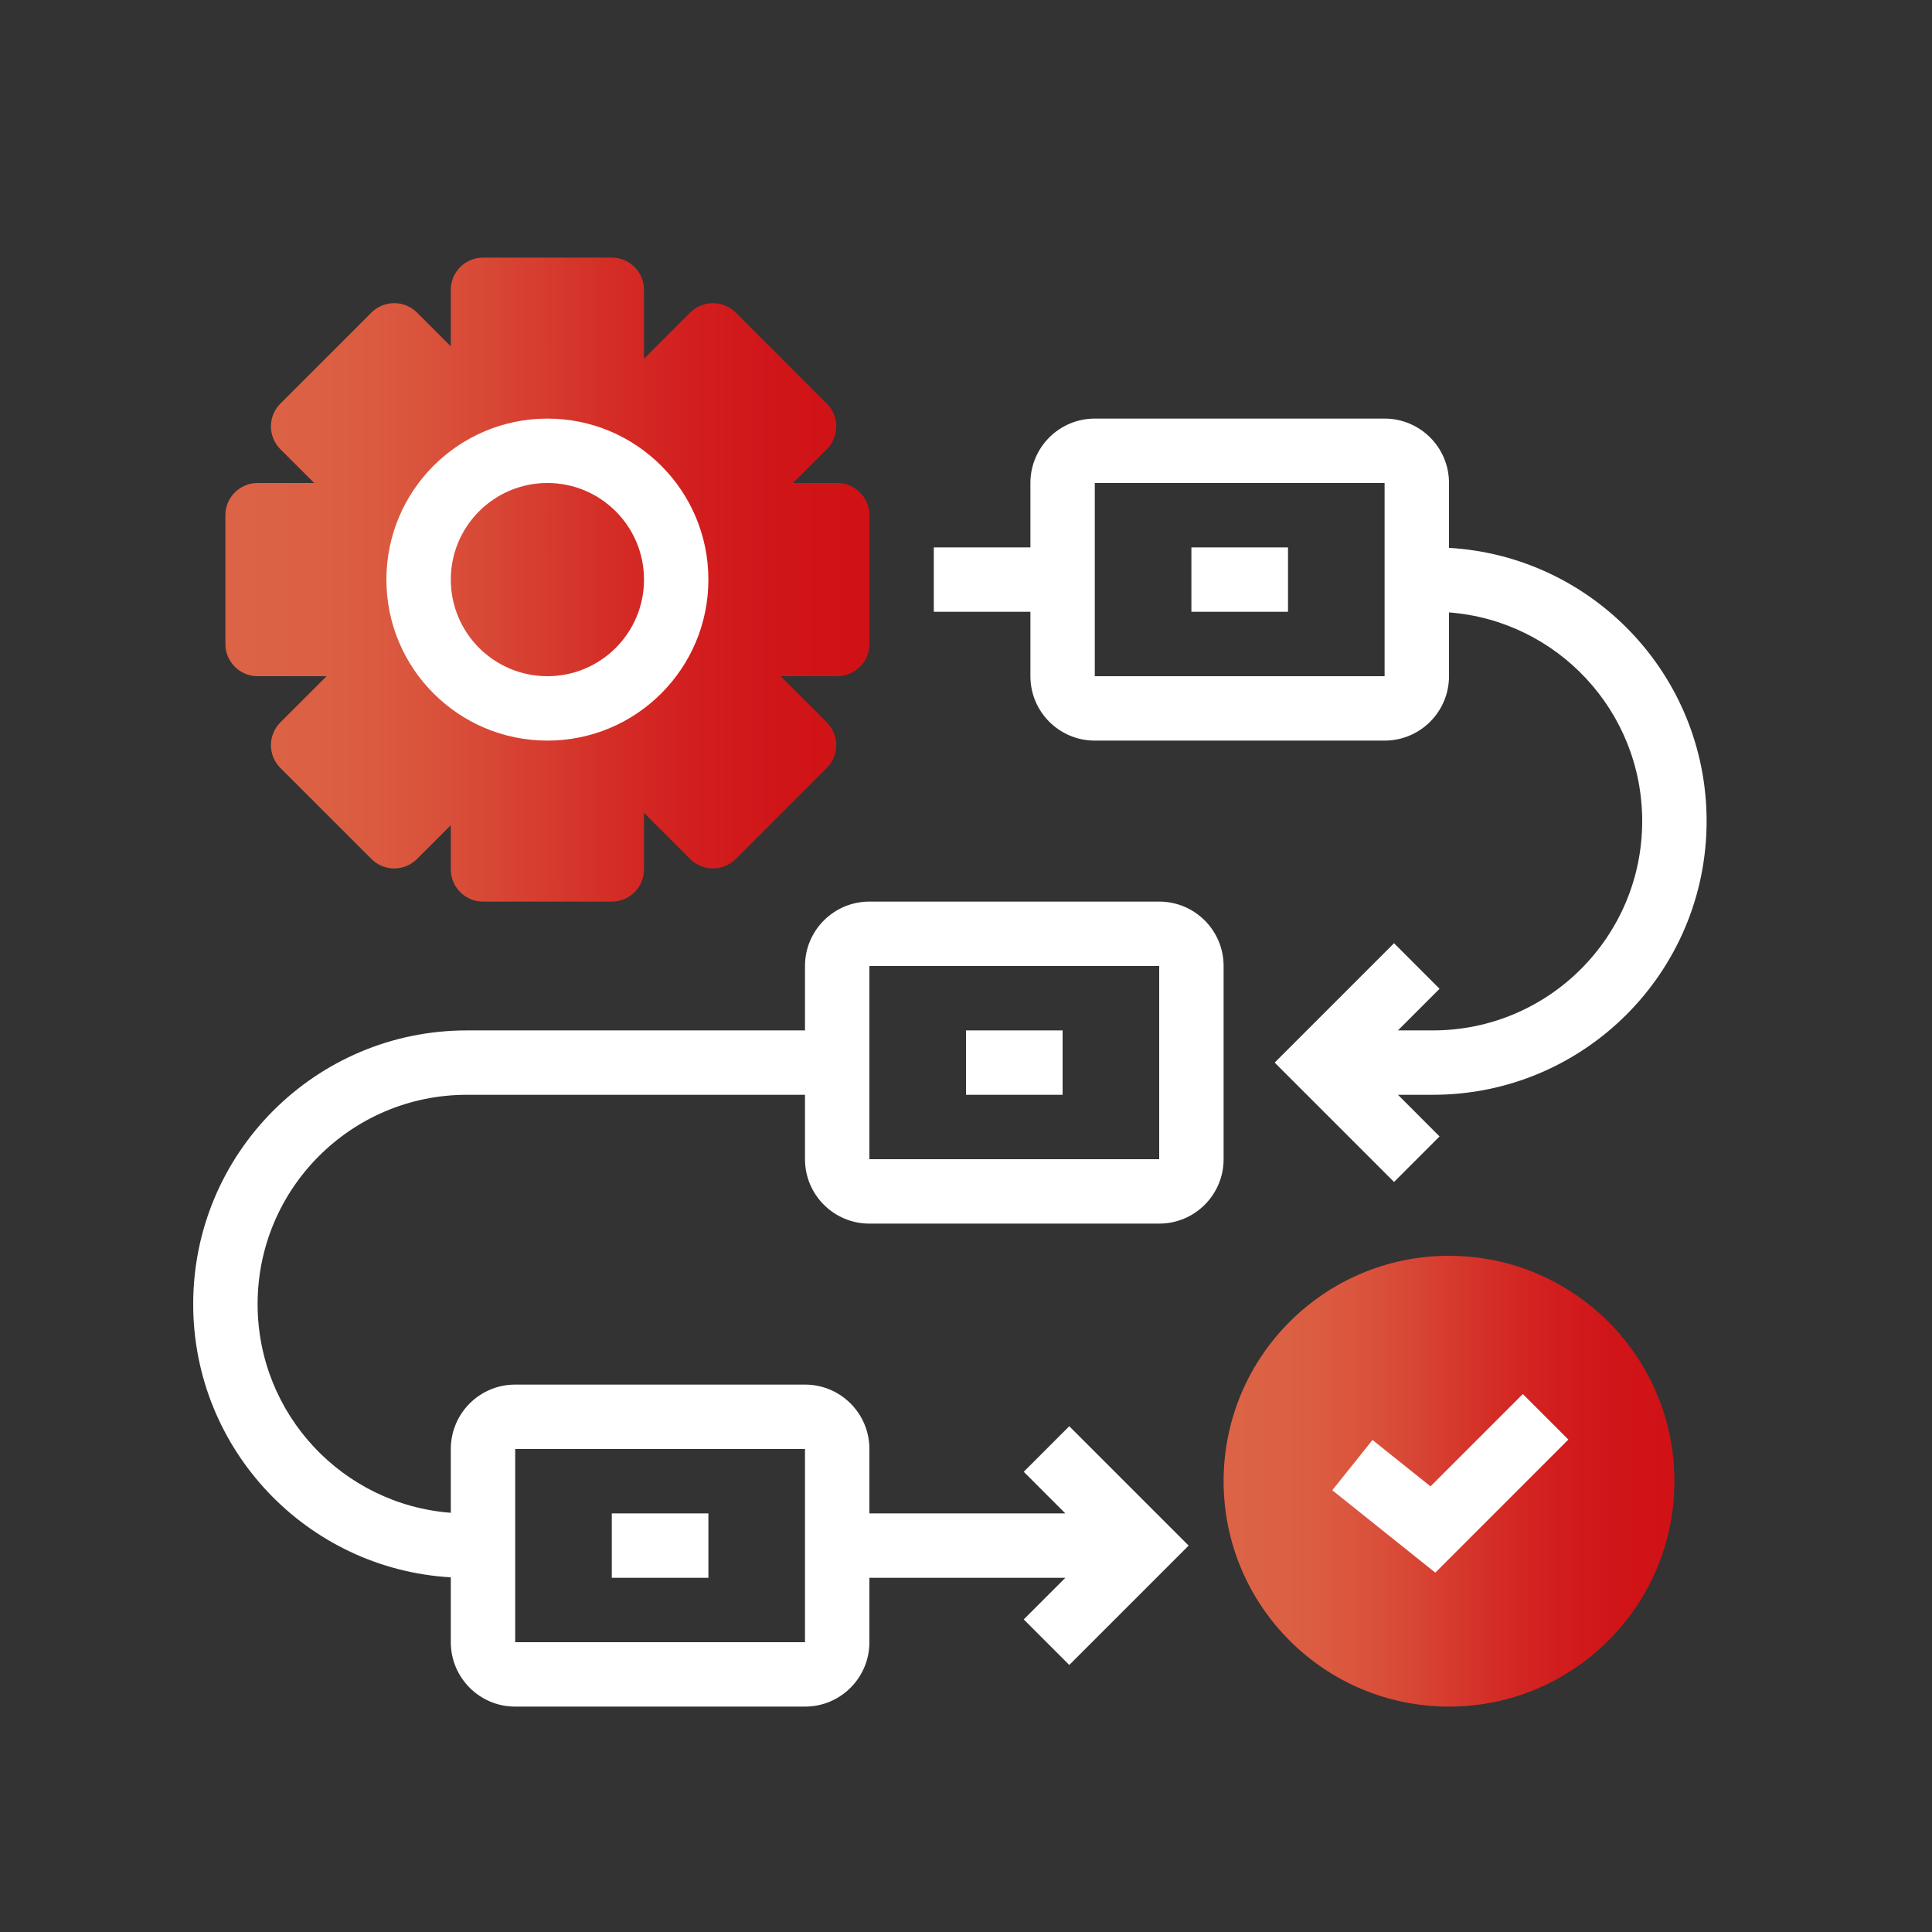
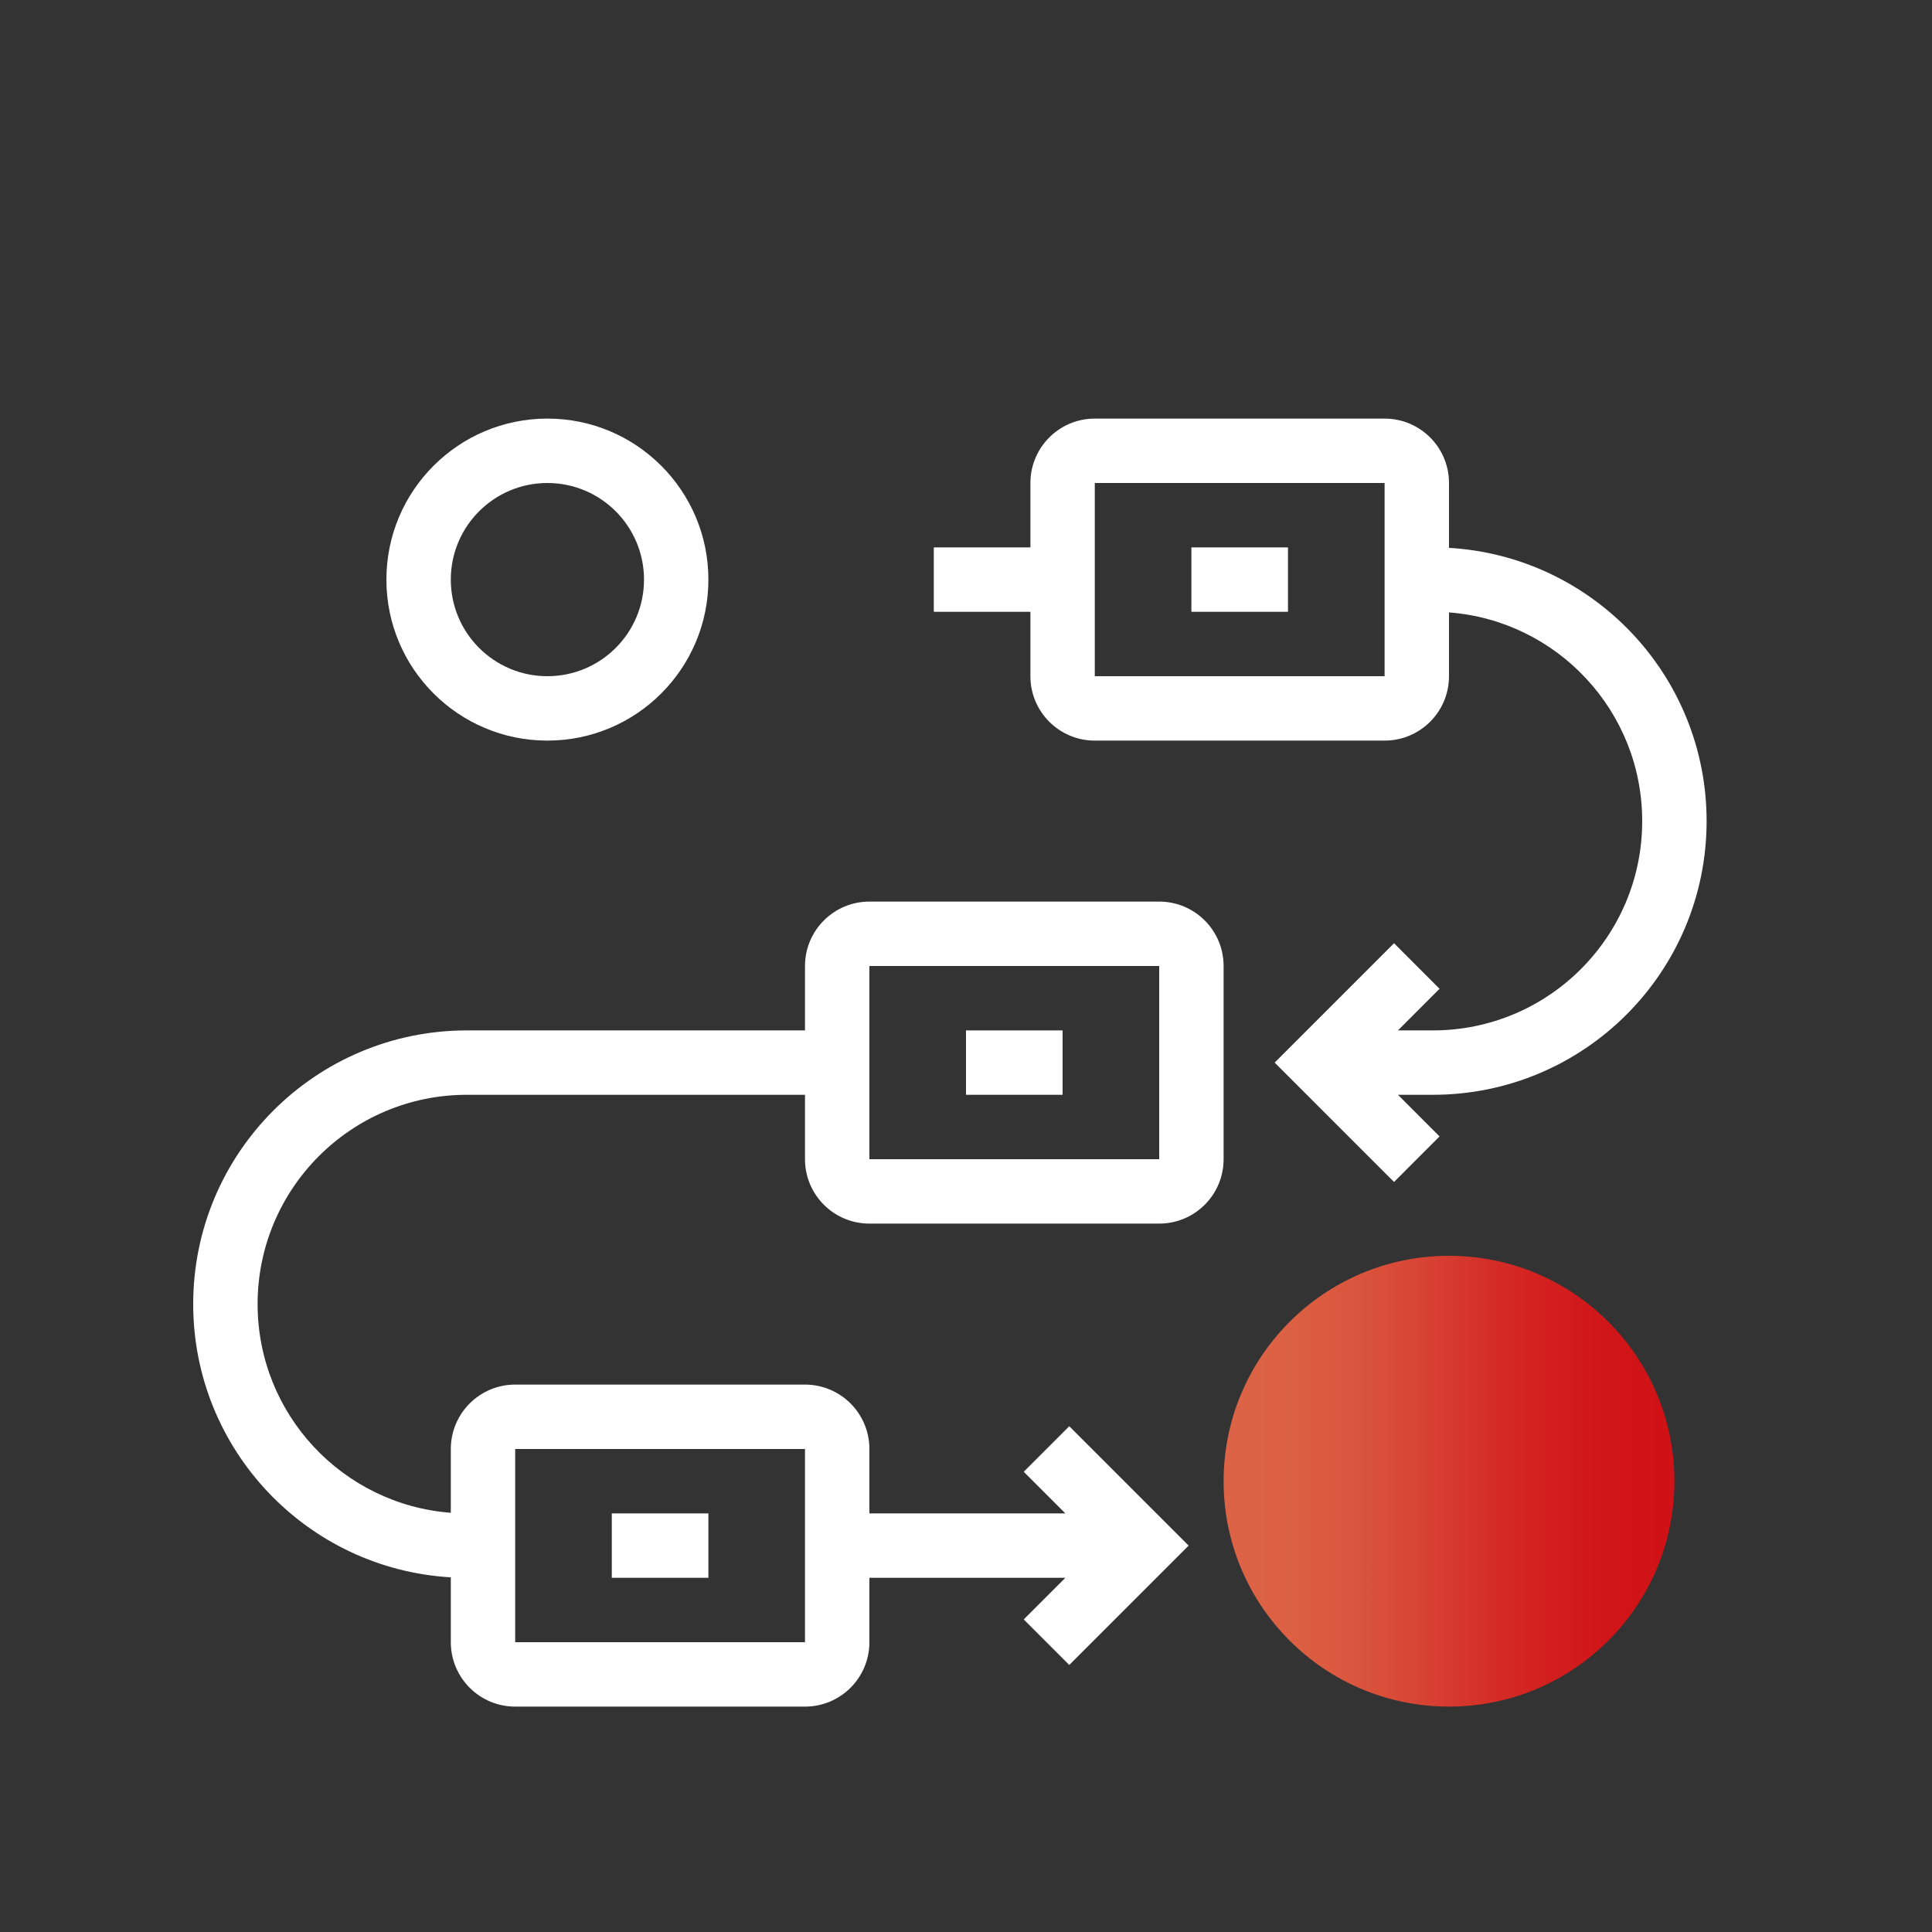
<svg xmlns="http://www.w3.org/2000/svg" width="80" height="80" viewBox="0 0 80 80" fill="none">
  <rect x="0" y="0" width="80" height="80" fill="#333333" stroke="none" />
  <g id="Icon_60px_System Integration">
-     <path id="Union" fill-rule="evenodd" clip-rule="evenodd" d="M20 10.667C19.264 10.667 18.667 11.264 18.667 12V14.343L17.266 12.943C16.745 12.422 15.901 12.422 15.381 12.943L11.609 16.714C11.089 17.235 11.089 18.079 11.609 18.6L13.01 20H10.667C9.93 20 9.333 20.597 9.333 21.333V26.667C9.333 27.403 9.93 28 10.667 28H13.523L11.609 29.913C11.089 30.434 11.089 31.278 11.609 31.799L15.381 35.57C15.901 36.091 16.745 36.091 17.266 35.57L18.667 34.17V36C18.667 36.736 19.264 37.333 20 37.333H25.333C26.07 37.333 26.667 36.736 26.667 36V33.657L28.58 35.57C29.101 36.091 29.945 36.091 30.466 35.57L34.237 31.799C34.758 31.278 34.758 30.434 34.237 29.913L32.323 28H34.667C35.403 28 36 27.403 36 26.667V21.333C36 20.597 35.403 20 34.667 20H32.837L34.237 18.6C34.758 18.079 34.758 17.235 34.237 16.714L30.466 12.943C29.945 12.422 29.101 12.422 28.58 12.943L26.667 14.856V12C26.667 11.264 26.07 10.667 25.333 10.667H20Z" fill="url(#paint0_linear_14915_55)" />
    <g id="Union_2">
      <path d="M49.333 25.333H53.333V22.667H49.333V25.333Z" fill="white" />
      <path fill-rule="evenodd" clip-rule="evenodd" d="M42.667 20C42.667 18.527 43.861 17.333 45.333 17.333H57.333C58.806 17.333 60 18.527 60 20V22.686C65.949 23.031 70.667 27.965 70.667 34C70.667 40.259 65.593 45.333 59.333 45.333H57.886L59.609 47.057L57.724 48.943L52.781 44L57.724 39.057L59.609 40.943L57.886 42.667H59.333C64.12 42.667 68 38.786 68 34C68 29.438 64.475 25.699 60 25.359V28C60 29.473 58.806 30.667 57.333 30.667H45.333C43.861 30.667 42.667 29.473 42.667 28V25.333H38.667V22.667H42.667V20ZM45.333 20H57.333V28H45.333V20Z" fill="white" />
      <path d="M40 45.333H44V42.667H40V45.333Z" fill="white" />
      <path d="M25.333 65.333H29.333V62.667H25.333V65.333Z" fill="white" />
      <path fill-rule="evenodd" clip-rule="evenodd" d="M36 37.333C34.527 37.333 33.333 38.527 33.333 40V42.667H19.333C13.074 42.667 8 47.741 8 54C8 60.035 12.718 64.969 18.667 65.314V68C18.667 69.473 19.861 70.667 21.333 70.667H33.333C34.806 70.667 36 69.473 36 68V65.333H44.114L42.391 67.057L44.276 68.943L49.219 64L44.276 59.057L42.391 60.943L44.114 62.667H36V60C36 58.527 34.806 57.333 33.333 57.333H21.333C19.861 57.333 18.667 58.527 18.667 60V62.641C14.192 62.301 10.667 58.562 10.667 54C10.667 49.214 14.547 45.333 19.333 45.333H33.333V48C33.333 49.473 34.527 50.667 36 50.667H48C49.473 50.667 50.667 49.473 50.667 48V40C50.667 38.527 49.473 37.333 48 37.333H36ZM48 40H36V48H48V40ZM33.333 60H21.333V68H33.333V60Z" fill="white" />
    </g>
    <path id="Ellipse" d="M69.333 61.333C69.333 66.488 65.155 70.667 60 70.667C54.845 70.667 50.667 66.488 50.667 61.333C50.667 56.179 54.845 52 60 52C65.155 52 69.333 56.179 69.333 61.333Z" fill="url(#paint1_linear_14915_55)" />
-     <path id="Vector " fill-rule="evenodd" clip-rule="evenodd" d="M64.943 59.609L59.432 65.12L55.167 61.708L56.833 59.626L59.234 61.547L63.057 57.724L64.943 59.609Z" fill="white" />
    <path id="Ellipse_2" fill-rule="evenodd" clip-rule="evenodd" d="M22.667 28C24.876 28 26.667 26.209 26.667 24C26.667 21.791 24.876 20 22.667 20C20.457 20 18.667 21.791 18.667 24C18.667 26.209 20.457 28 22.667 28ZM22.667 30.667C26.349 30.667 29.333 27.682 29.333 24C29.333 20.318 26.349 17.333 22.667 17.333C18.985 17.333 16 20.318 16 24C16 27.682 18.985 30.667 22.667 30.667Z" fill="white" />
  </g>
  <defs>
    <linearGradient id="paint0_linear_14915_55" x1="9.667" y1="24" x2="35.741" y2="23.998" gradientUnits="userSpaceOnUse">
      <stop stop-color="#DC6345" />
      <stop offset="0.067" stop-color="#DC6245" />
      <stop offset="0.133" stop-color="#DC6043" />
      <stop offset="0.2" stop-color="#DB5C41" />
      <stop offset="0.267" stop-color="#DA573E" />
      <stop offset="0.333" stop-color="#D9503A" />
      <stop offset="0.4" stop-color="#D84836" />
      <stop offset="0.467" stop-color="#D73F31" />
      <stop offset="0.533" stop-color="#D5362B" />
      <stop offset="0.6" stop-color="#D42D26" />
      <stop offset="0.667" stop-color="#D32522" />
      <stop offset="0.733" stop-color="#D21E1E" />
      <stop offset="0.8" stop-color="#D1191B" />
      <stop offset="0.867" stop-color="#D01519" />
      <stop offset="0.933" stop-color="#D01317" />
      <stop offset="1" stop-color="#D01217" />
    </linearGradient>
    <linearGradient id="paint1_linear_14915_55" x1="50.9" y1="61.333" x2="69.152" y2="61.332" gradientUnits="userSpaceOnUse">
      <stop stop-color="#DC6345" />
      <stop offset="0.067" stop-color="#DC6245" />
      <stop offset="0.133" stop-color="#DC6043" />
      <stop offset="0.2" stop-color="#DB5C41" />
      <stop offset="0.267" stop-color="#DA573E" />
      <stop offset="0.333" stop-color="#D9503A" />
      <stop offset="0.4" stop-color="#D84836" />
      <stop offset="0.467" stop-color="#D73F31" />
      <stop offset="0.533" stop-color="#D5362B" />
      <stop offset="0.6" stop-color="#D42D26" />
      <stop offset="0.667" stop-color="#D32522" />
      <stop offset="0.733" stop-color="#D21E1E" />
      <stop offset="0.8" stop-color="#D1191B" />
      <stop offset="0.867" stop-color="#D01519" />
      <stop offset="0.933" stop-color="#D01317" />
      <stop offset="1" stop-color="#D01217" />
    </linearGradient>
  </defs>
</svg>